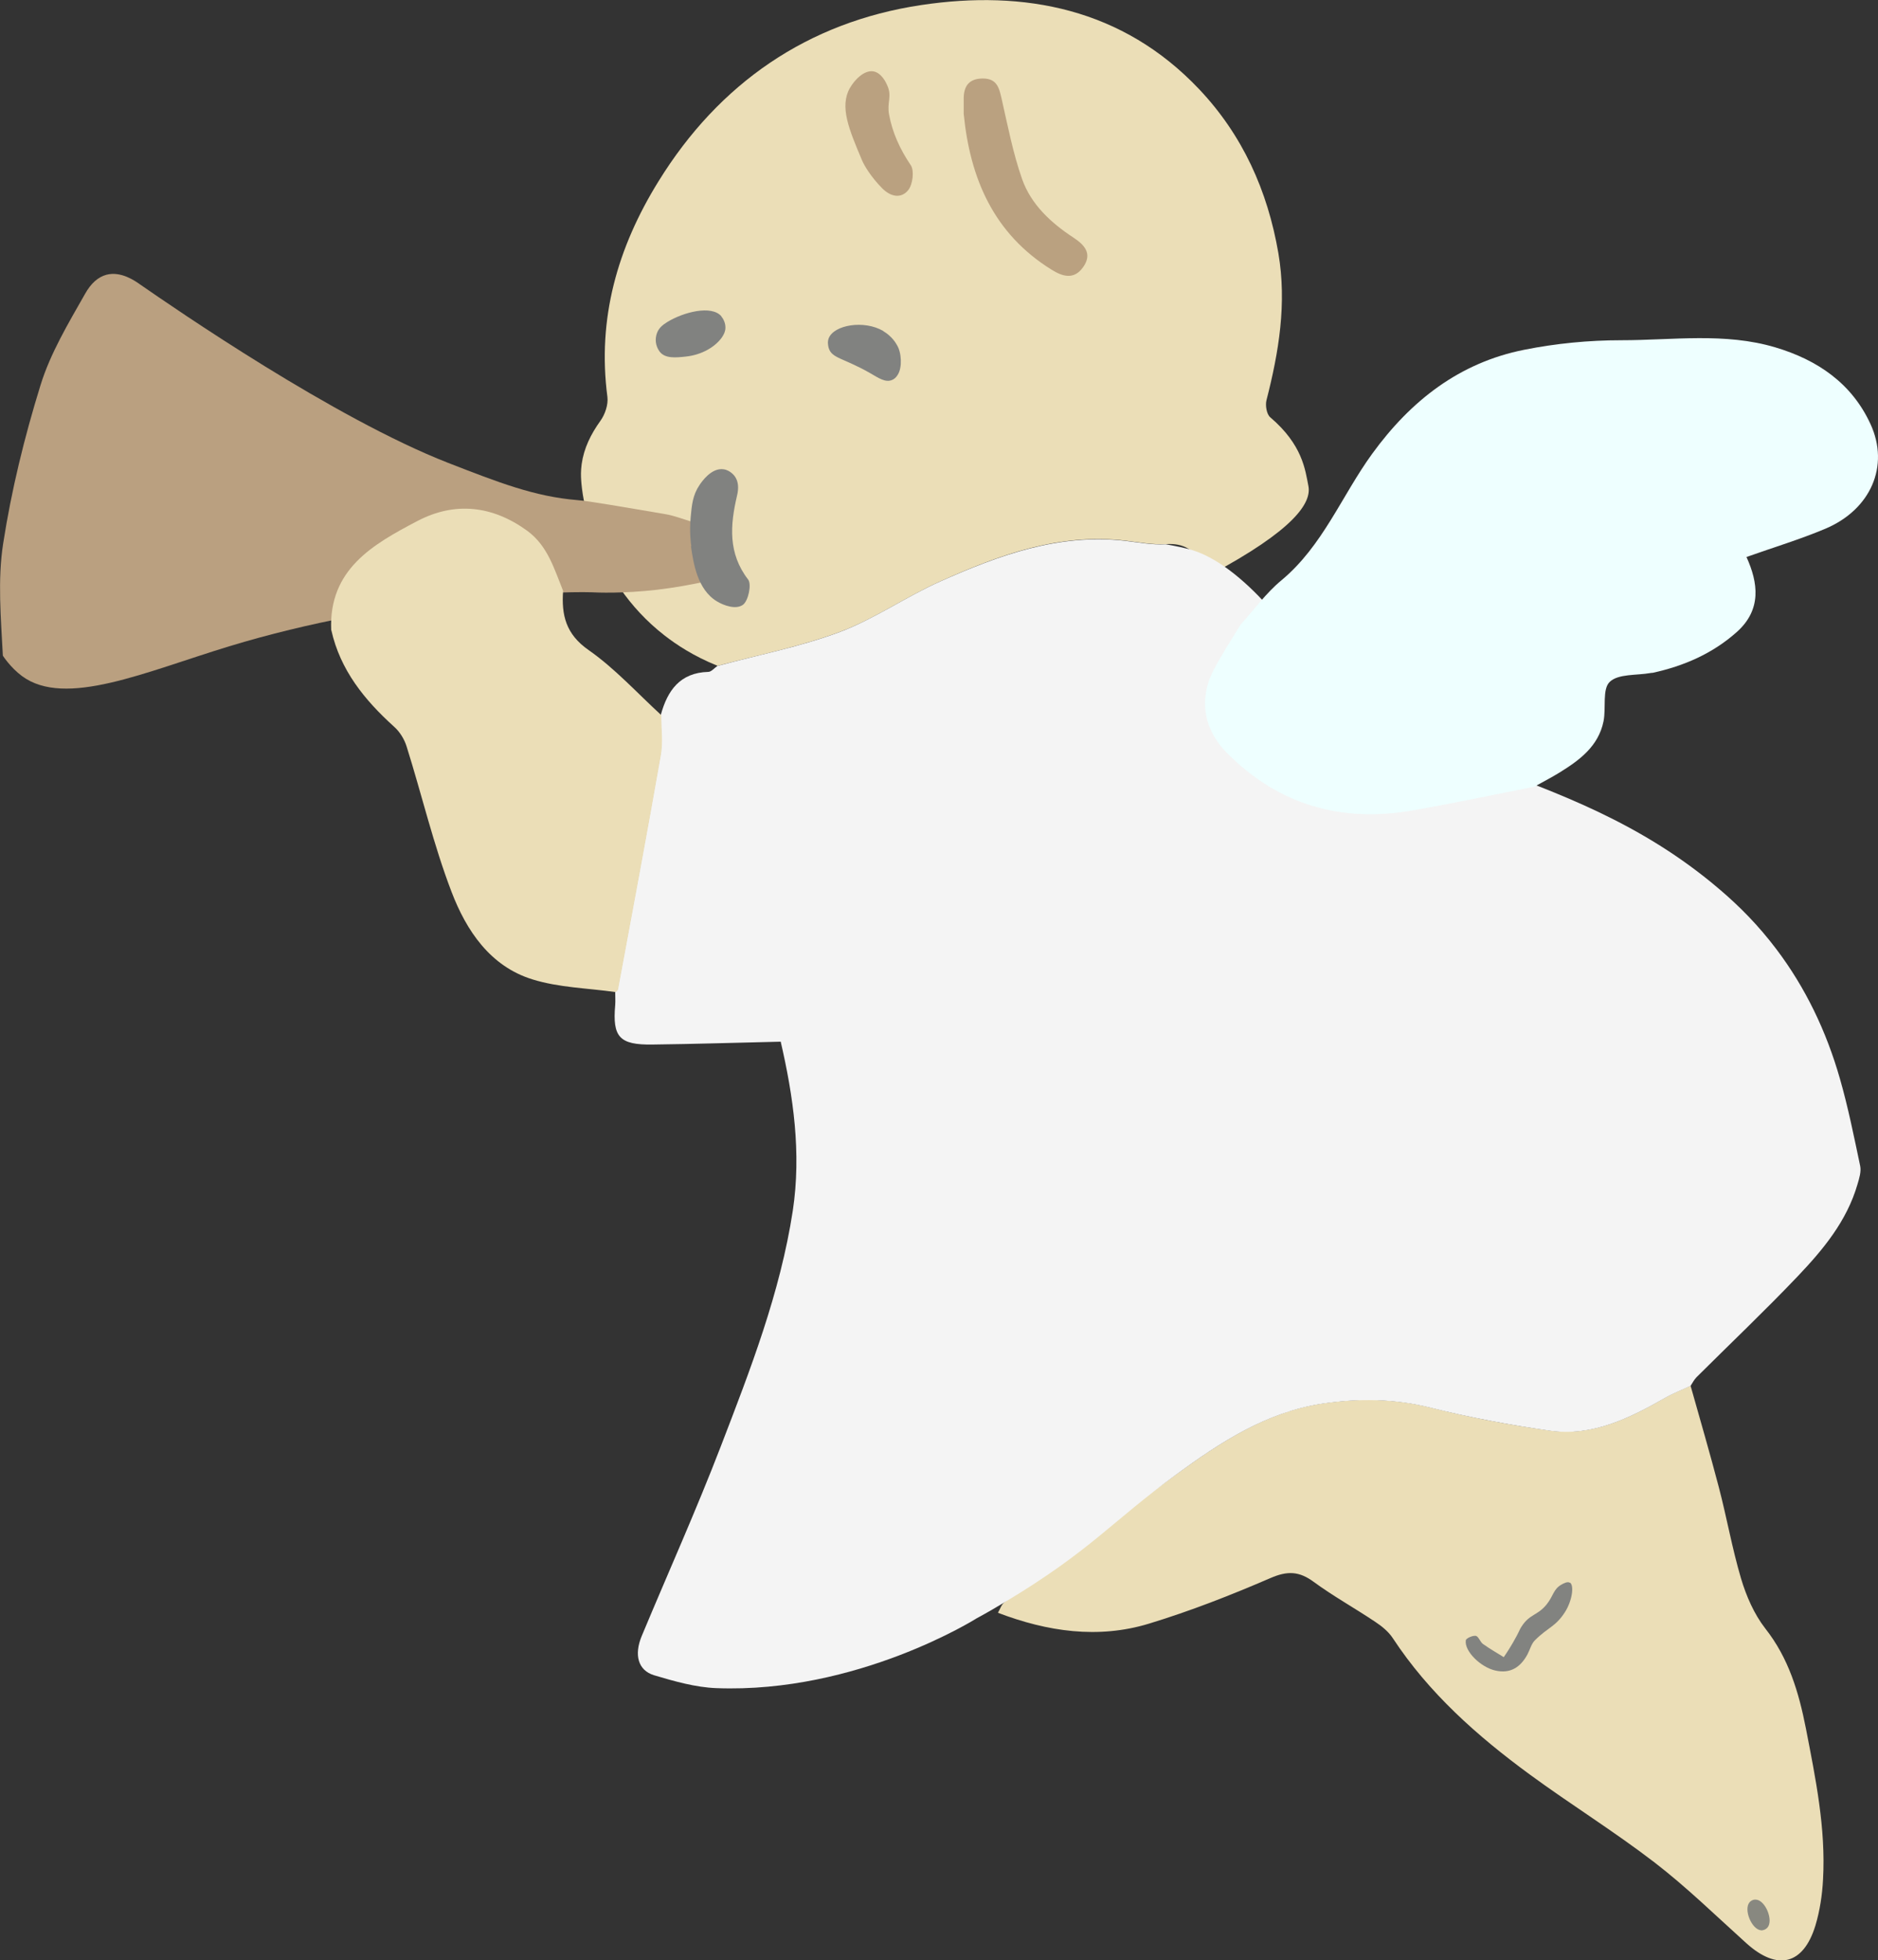
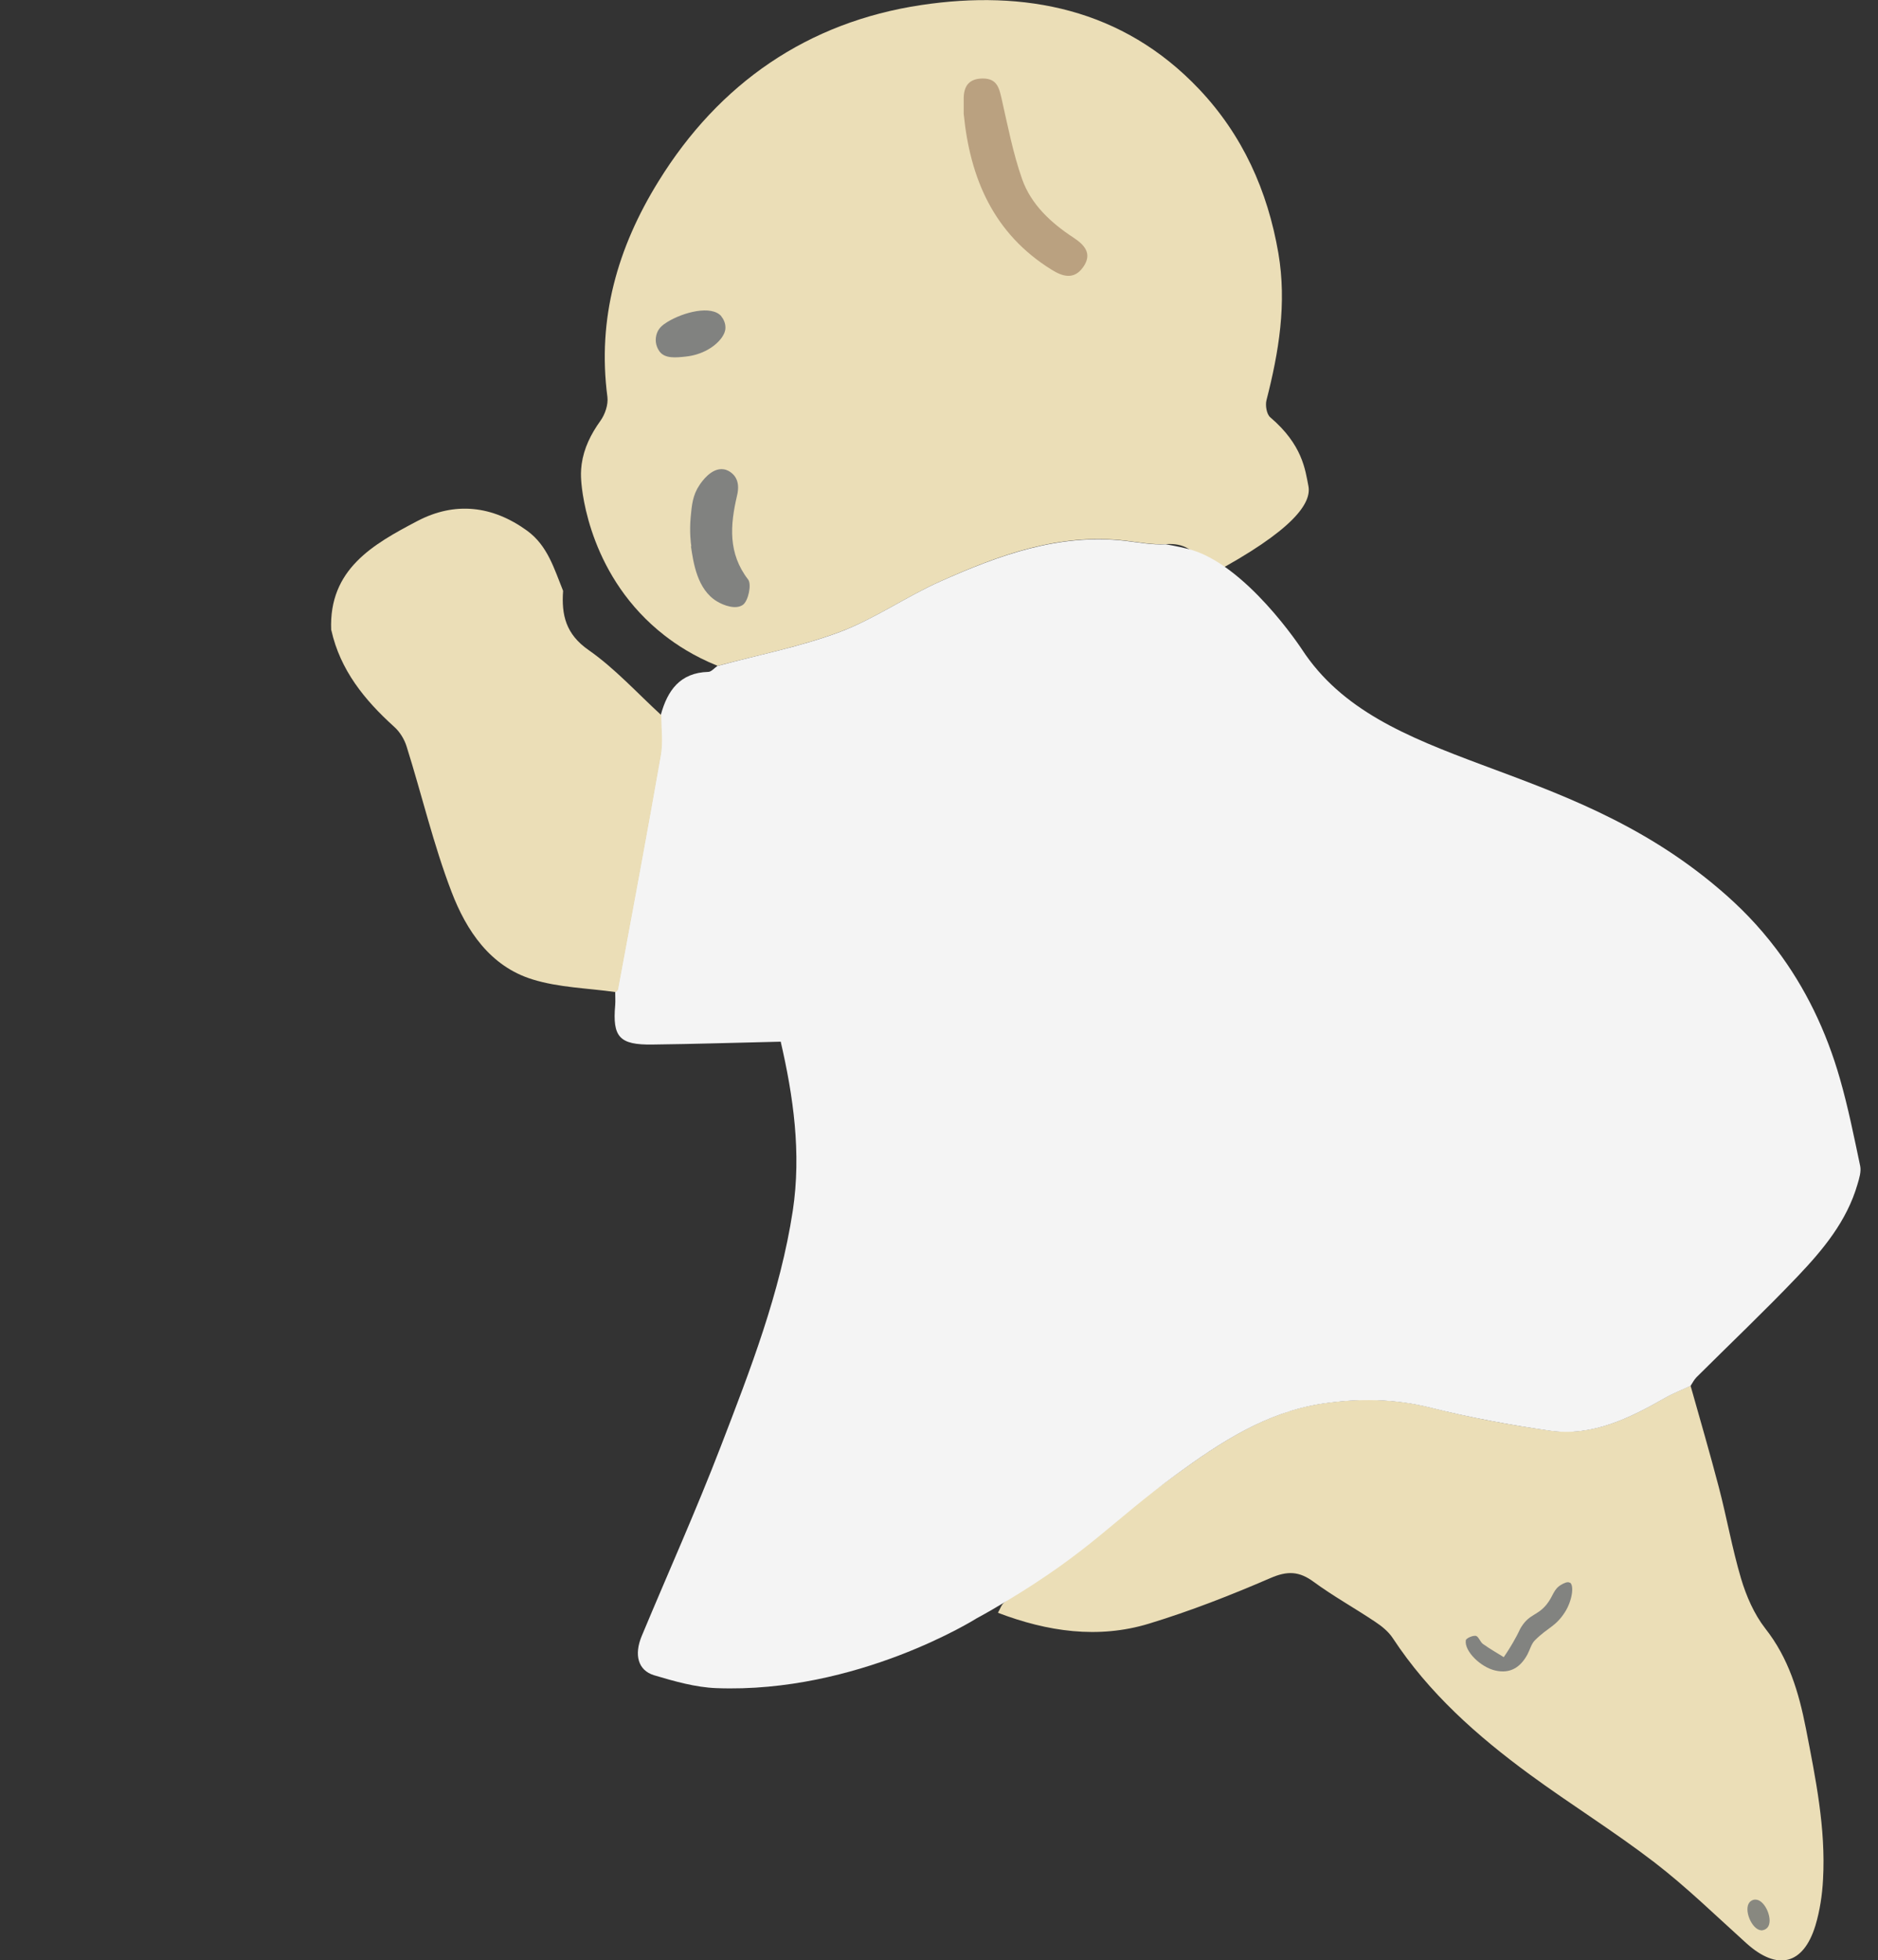
<svg xmlns="http://www.w3.org/2000/svg" id="_レイヤー_2" width="118.23" height="123.36" viewBox="0 0 118.23 123.36">
  <rect x="0" y="0" width="118.23" height="123.36" fill="#333333" stroke="none" />
  <g id="_レイヤー_1-2">
    <g id="_ラッパを吹く天使のイラスト">
      <path id="_顔" d="M76.18,36.18c-.18-.2-.42-.38-.52-.61-.45-.98-1.14-1.4-2.25-1.33-.85,.05-1.72-.12-2.58-.22-4.16-.48-7.92,.9-11.6,2.55-2.16,.96-4.14,2.36-6.34,3.19-2.49,.93-5.13,1.45-7.71,2.14-1.52-.61-2.62-1.35-3.34-1.91-4.66-3.62-5.2-8.94-5.25-9.75-.02-.27-.03-.6,.03-1.04,.14-.99,.57-1.87,1.18-2.72,.29-.4,.5-1.02,.44-1.5-.65-4.94,.64-9.41,3.21-13.56C45.27,5.23,50.86,1.39,57.98,.32c6.52-.98,12.7,.22,17.5,5.28,2.74,2.89,4.32,6.38,5,10.33,.54,3.17,.03,6.22-.75,9.26-.08,.32,.01,.88,.24,1.07,2.03,1.73,2.2,3.3,2.4,4.32,.21,1.06-.88,2.76-6.2,5.6Z" fill="#ebdeb7" />
      <path id="_両足" d="M62.83,101.48c.13-.22,.22-.52,.41-.66,3.59-2.69,7.18-5.4,10.81-8.04,2.79-2.03,5.68-3.93,9.19-4.46,2.26-.34,4.53-.32,6.81,.25,2.47,.62,4.99,1.1,7.52,1.45,2.69,.38,5.02-.78,7.27-2.07,.51-.29,1.06-.5,1.59-.75,.6,2.13,1.22,4.25,1.78,6.39,.5,1.91,.84,3.86,1.4,5.75,.33,1.1,.82,2.23,1.52,3.13,1.48,1.88,2.11,4.01,2.56,6.29,.61,3.15,1.26,6.28,1.08,9.51-.05,.97-.2,1.97-.48,2.9-.76,2.48-2.4,2.87-4.35,1.11-1.91-1.72-3.76-3.53-5.79-5.09-2.54-1.95-5.27-3.64-7.85-5.53-3.3-2.42-6.34-5.11-8.62-8.58-.27-.41-.69-.75-1.1-1.02-1.28-.86-2.64-1.61-3.88-2.52-.91-.67-1.65-.7-2.71-.24-2.5,1.08-5.05,2.08-7.65,2.87-3.21,.98-6.41,.5-9.51-.68Z" fill="#ebdeb7" />
      <path id="_服" d="M61.48,101.84s-7.49,4.73-16.38,4.39c-1.32-.05-2.64-.43-3.92-.81-1.02-.31-1.27-1.29-.78-2.47,1.66-3.98,3.43-7.91,4.98-11.94,1.86-4.83,3.74-9.66,4.53-14.82,.55-3.65,.03-7.22-.76-10.64-2.73,.06-5.41,.15-8.08,.18-2.07,.03-2.52-.47-2.34-2.48,.02-.28,0-.56,0-.83,.05-.06,.14-.11,.15-.17,.91-4.9,1.83-9.81,2.69-14.72,.14-.82,.02-1.69,.03-2.54,.42-1.54,1.21-2.66,2.99-2.71,.19,0,.38-.24,.57-.37,2.58-.7,5.22-1.21,7.71-2.14,2.2-.83,4.18-2.23,6.34-3.19,3.68-1.64,7.44-3.02,11.6-2.55,.86,.1,1.73,.27,2.58,.22,0,0,.72,.12,1.4,.29,3.63,.91,7.17,6.32,7.17,6.32,5.01,7.67,16.41,6.66,26.29,15.1,1.26,1.07,2.45,2.27,3.59,3.78,1.82,2.41,3.13,5.13,3.99,8.13,.52,1.81,.89,3.66,1.28,5.51,.07,.35-.06,.77-.17,1.14-.67,2.32-2.17,4.12-3.78,5.81-2.06,2.16-4.23,4.22-6.35,6.33-.16,.16-.26,.37-.38,.55-.53,.25-1.08,.46-1.59,.75-2.26,1.29-4.59,2.45-7.27,2.07-2.52-.36-5.04-.83-7.52-1.45-2.28-.57-4.55-.59-6.81-.25-3.5,.53-6.4,2.42-9.19,4.46-4.14,3.02-5.37,4.78-10.81,8.04-.5,.3-1.02,.61-1.76,1.01Z" fill="#f4f4f4" />
-       <path id="_羽根" d="M96.63,49.5c-2.55,.5-5.09,1.04-7.65,1.49-4.52,.8-8.47-.32-11.74-3.61-1.47-1.48-1.79-3.4-.83-5.23,.51-.98,1.12-1.9,1.69-2.84,.85-.94,1.6-1.99,2.57-2.79,2.61-2.17,3.8-5.33,5.72-7.97,2.43-3.34,5.49-5.73,9.57-6.54,2-.4,4.07-.6,6.11-.6,3.23,0,6.51-.5,9.7,.45,2.65,.79,4.81,2.26,5.99,4.83,1.21,2.63,.02,5.37-2.84,6.58-1.59,.67-3.25,1.17-4.97,1.78,.73,1.61,.98,3.31-.62,4.73-1.52,1.35-3.32,2.13-5.29,2.56-.04,0-.08,0-.12,.01-.89,.16-2.04,.04-2.58,.56-.48,.46-.22,1.64-.39,2.48-.32,1.57-1.51,2.45-2.78,3.23-.5,.31-1.03,.58-1.55,.87Z" fill="#eff" />
+       <path id="_羽根" d="M96.63,49.5Z" fill="#eff" />
      <g id="_顔-2">
        <g id="_目">
-           <path d="M55.61,20.84c.54,.32,.79,.75,.85,.86,.3,.47,.35,1.42,.06,1.88-.1,.17-.23,.28-.36,.33-.41,.18-.85-.12-1.38-.43-1.72-.98-2.44-.92-2.62-1.62-.02-.1-.08-.33,.01-.57,.33-.85,2.23-1.17,3.44-.46Z" fill="#818280" />
          <path d="M45.41,19.91c.11,.13,.27,.4,.26,.73,0,.14-.05,.35-.25,.63-.4,.54-1.2,1.06-2.26,1.17-.58,.06-1.31,.15-1.65-.34-.24-.34-.29-.76-.15-1.14,.11-.3,.33-.5,.64-.69,1-.62,2.8-1.1,3.42-.36Z" fill="#818280" />
        </g>
        <g id="_前髪">
          <path d="M60.67,7.16c0-.32,0-.63,0-.95,0-.81,.35-1.27,1.21-1.27,.91,0,1.03,.63,1.19,1.33,.38,1.68,.71,3.39,1.28,5.01,.57,1.6,1.82,2.75,3.24,3.68,.68,.45,1.2,1,.6,1.85-.58,.82-1.3,.59-1.99,.16-3.64-2.26-5.13-5.73-5.53-9.81Z" fill="#baa180" />
-           <path d="M53.5,5.55c.29-.52,.9-1.15,1.48-1.06,.52,.09,.81,.72,.88,.89,.31,.69-.03,1.06,.11,1.82,.21,1.14,.68,2.18,1.37,3.2,.23,.35,.12,1.21-.16,1.56-.44,.55-1.1,.44-1.65-.12-.71-.72-1.13-1.44-1.26-1.75-.83-1.97-1.42-3.36-.77-4.55Z" fill="#baa180" />
        </g>
      </g>
-       <path id="_ラッパ" d="M44.24,36.63c-.7,.15-1.68,.34-2.86,.48-2.16,.25-3.78,.18-4.17,.16-2.25-.07-12.6,.3-22.78,3.4-5.26,1.6-10.33,3.89-13.05,1.87-.73-.54-1.2-1.28-1.2-1.28-.12-2.35-.34-4.76,.02-7.06,.52-3.36,1.34-6.7,2.35-9.96,.62-2.01,1.75-3.89,2.8-5.74,.38-.68,.83-1.07,1.35-1.21,.91-.24,1.8,.38,2.12,.61,2.21,1.53,12.22,8.43,19.4,11.23,3.16,1.23,5.44,2.12,8.12,2.34,.68,.05,2.76,.41,5.58,.89,.53,.09,1.05,.3,1.57,.45,.25,1.28,.5,2.55,.75,3.82Z" fill="#baa080" />
      <path id="_口" d="M43.52,34.37c-.03-.19-.12-.89-.04-1.8,.07-.79,.13-1.42,.56-2.05,.13-.2,.75-1.1,1.51-.99,.44,.06,.71,.44,.72,.46,.21,.3,.25,.71,.13,1.2-.43,1.84-.58,3.62,.7,5.28,.23,.3,.01,1.35-.33,1.59-.45,.32-1.21,.04-1.64-.22-1.24-.75-1.48-2.44-1.63-3.46Z" fill="#818280" />
      <path id="_左手" d="M20.85,39.65c-.16-3.83,2.64-5.4,5.42-6.86,2.36-1.24,4.73-.98,6.92,.61,1.29,.94,1.7,2.4,2.26,3.78-.11,1.52,.17,2.73,1.61,3.73,1.66,1.16,3.06,2.71,4.57,4.09,0,.85,.12,1.71-.03,2.54-.86,4.91-1.78,9.81-2.69,14.72-.01,.07-.1,.12-.15,.17-1.75-.25-3.57-.28-5.24-.8-2.66-.82-4.16-3.07-5.09-5.5-1.14-2.97-1.87-6.1-2.83-9.15-.14-.46-.43-.93-.79-1.25-1.86-1.68-3.39-3.56-3.95-6.07Z" fill="#ebdeb7" />
      <path d="M98.84,99.59c.27,.18,.14,1.14-.32,1.86-.6,.93-1.06,.94-1.89,1.77-.23,.23-.31,.59-.47,.89-.44,.81-1.08,1.23-2.03,1.01-.92-.21-1.95-1.22-1.85-1.9,.02-.13,.43-.31,.63-.28,.17,.03,.27,.38,.45,.51,.42,.3,.87,.56,1.31,.83,.2-.29,.5-.75,.81-1.33,.22-.42,.19-.41,.3-.58,.52-.82,1.01-.69,1.59-1.41,.44-.55,.41-.95,.94-1.25,.13-.07,.38-.21,.52-.11Z" fill="#828380" />
      <path d="M110.56,119.54c.59,.05,1.1,1.31,.71,1.76-.1,.11-.25,.18-.4,.17-.59-.05-1.11-1.3-.73-1.76,.1-.12,.26-.19,.41-.17Z" fill="#888880" />
    </g>
  </g>
</svg>